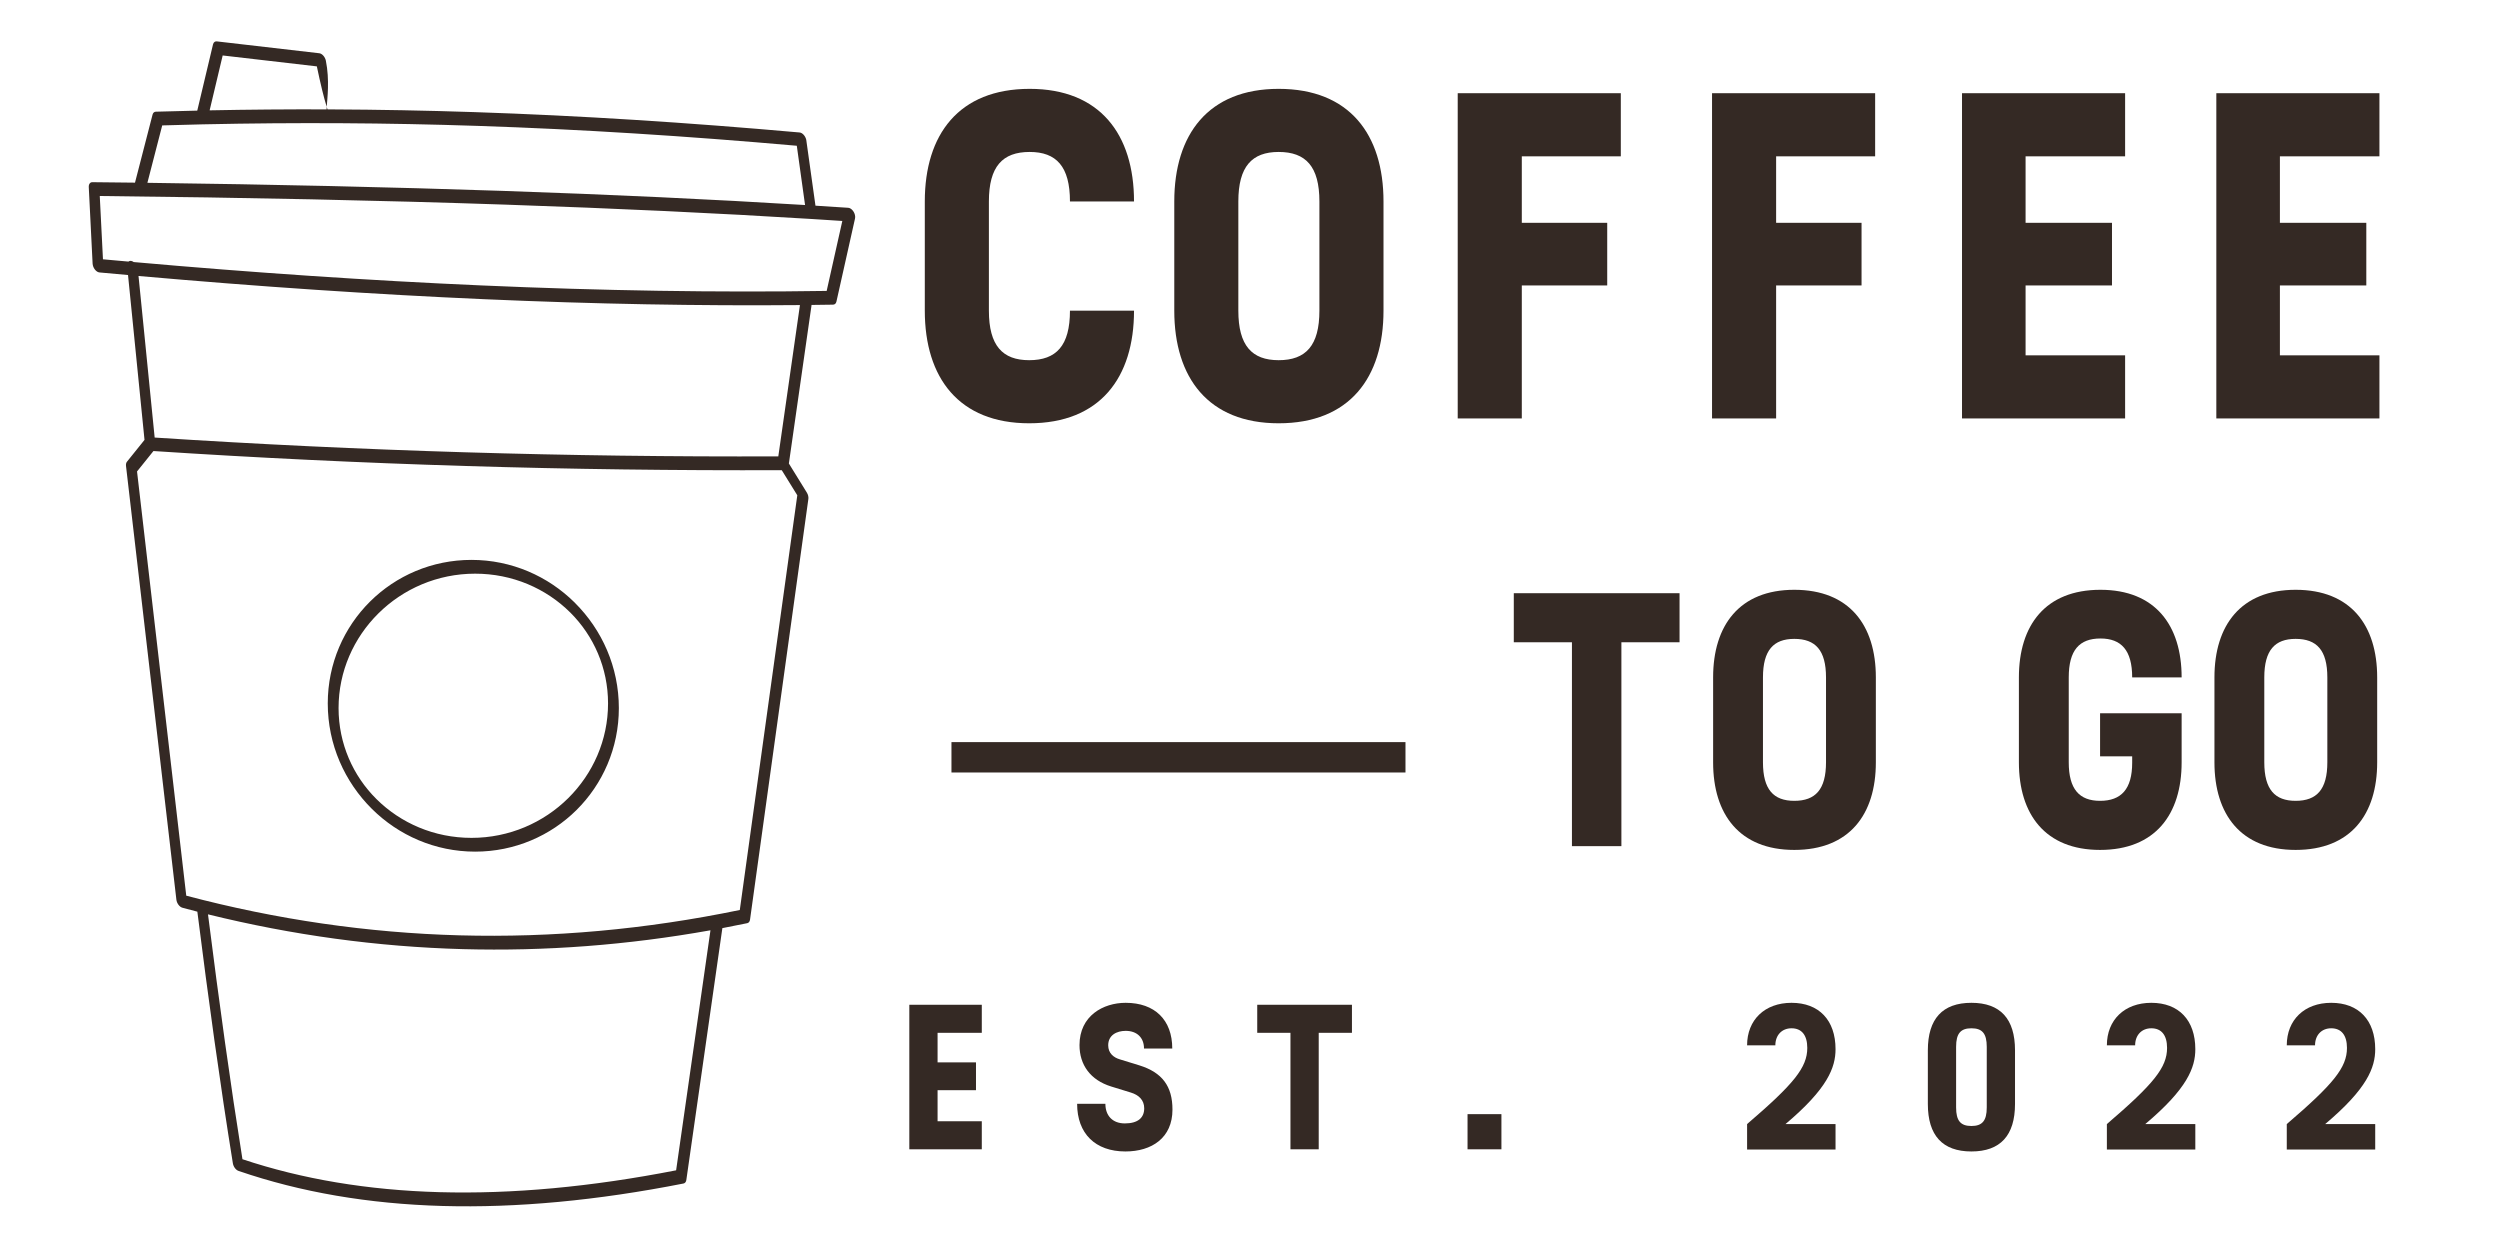
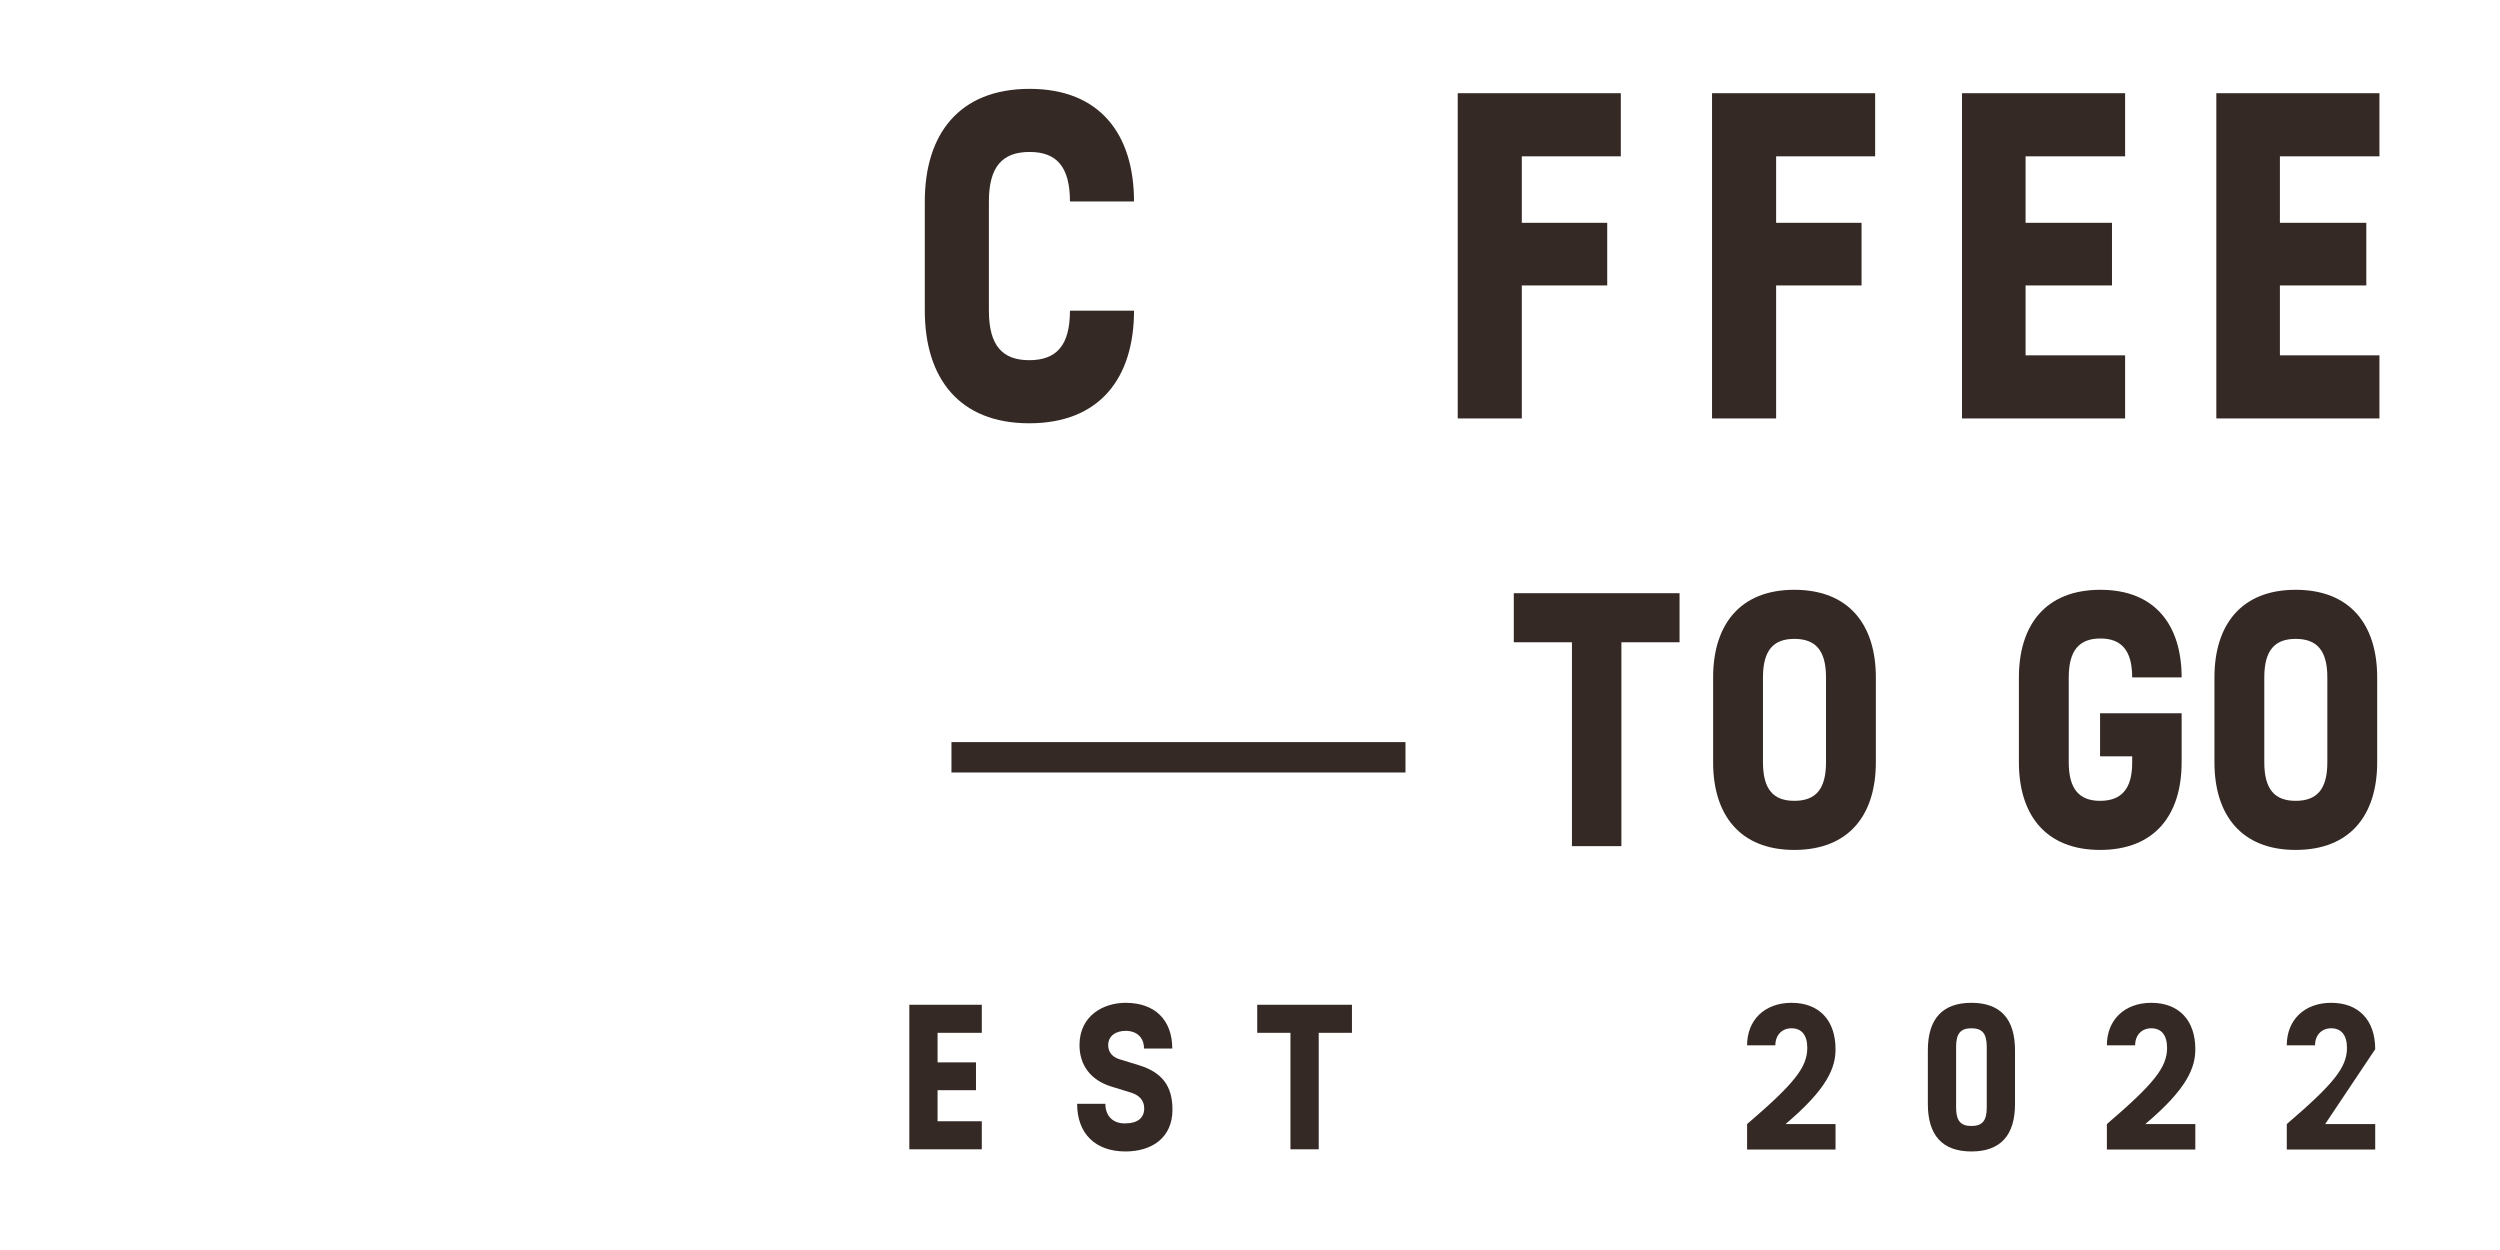
<svg xmlns="http://www.w3.org/2000/svg" width="500" zoomAndPan="magnify" viewBox="0 0 375 187.5" height="250" preserveAspectRatio="xMidYMid meet" version="1.0">
  <defs>
    <g />
    <clipPath id="id1">
-       <path d="M 13.215 6.16 L 128.406 6.16 L 128.406 181 L 13.215 181 Z M 13.215 6.16 " clip-rule="nonzero" />
-     </clipPath>
+       </clipPath>
  </defs>
  <g fill="#342924" fill-opacity="1">
    <g transform="translate(134.572, 62.766)">
      <g>
        <path d="M 19.805 0.727 C 30.434 0.727 35.531 -6.117 35.531 -16.164 L 25.922 -16.164 C 25.922 -10.922 23.883 -8.738 19.805 -8.738 C 15.801 -8.738 13.762 -10.922 13.762 -16.164 L 13.762 -32.547 C 13.762 -37.789 15.801 -39.973 19.879 -39.973 C 23.883 -39.973 25.922 -37.789 25.922 -32.547 L 35.531 -32.547 C 35.531 -42.594 30.434 -49.438 19.879 -49.438 C 9.246 -49.438 4.148 -42.594 4.148 -32.547 L 4.148 -16.164 C 4.148 -6.117 9.246 0.727 19.805 0.727 Z M 19.805 0.727 " />
      </g>
    </g>
  </g>
  <g fill="#342924" fill-opacity="1">
    <g transform="translate(172.72, 62.766)">
      <g>
-         <path d="M 19.078 0.727 C 29.707 0.727 34.805 -6.117 34.805 -16.164 L 34.805 -32.547 C 34.805 -42.594 29.707 -49.438 19.078 -49.438 C 8.52 -49.438 3.422 -42.594 3.422 -32.547 L 3.422 -16.164 C 3.422 -6.117 8.52 0.727 19.078 0.727 Z M 19.078 -8.738 C 15.07 -8.738 13.031 -10.922 13.031 -16.164 L 13.031 -32.547 C 13.031 -37.789 15.07 -39.973 19.078 -39.973 C 23.152 -39.973 25.191 -37.789 25.191 -32.547 L 25.191 -16.164 C 25.191 -10.922 23.152 -8.738 19.078 -8.738 Z M 19.078 -8.738 " />
-       </g>
+         </g>
    </g>
  </g>
  <g fill="#342924" fill-opacity="1">
    <g transform="translate(210.868, 62.766)">
      <g>
        <path d="M 7.789 -48.785 L 7.789 0 L 17.402 0 L 17.402 -19.949 L 30.215 -19.949 L 30.215 -29.344 L 17.402 -29.344 L 17.402 -39.316 L 32.254 -39.316 L 32.254 -48.785 Z M 7.789 -48.785 " />
      </g>
    </g>
  </g>
  <g fill="#342924" fill-opacity="1">
    <g transform="translate(249.017, 62.766)">
      <g>
        <path d="M 7.789 -48.785 L 7.789 0 L 17.402 0 L 17.402 -19.949 L 30.215 -19.949 L 30.215 -29.344 L 17.402 -29.344 L 17.402 -39.316 L 32.254 -39.316 L 32.254 -48.785 Z M 7.789 -48.785 " />
      </g>
    </g>
  </g>
  <g fill="#342924" fill-opacity="1">
    <g transform="translate(287.165, 62.766)">
      <g>
        <path d="M 7.137 -48.785 L 7.137 0 L 31.602 0 L 31.602 -9.465 L 16.672 -9.465 L 16.672 -19.949 L 29.633 -19.949 L 29.633 -29.344 L 16.672 -29.344 L 16.672 -39.316 L 31.602 -39.316 L 31.602 -48.785 Z M 7.137 -48.785 " />
      </g>
    </g>
  </g>
  <g fill="#342924" fill-opacity="1">
    <g transform="translate(325.313, 62.766)">
      <g>
        <path d="M 7.137 -48.785 L 7.137 0 L 31.602 0 L 31.602 -9.465 L 16.672 -9.465 L 16.672 -19.949 L 29.633 -19.949 L 29.633 -29.344 L 16.672 -29.344 L 16.672 -39.316 L 31.602 -39.316 L 31.602 -48.785 Z M 7.137 -48.785 " />
      </g>
    </g>
  </g>
  <g fill="#342924" fill-opacity="1">
    <g transform="translate(224.635, 126.922)">
      <g>
        <path d="M 2.434 -37.941 L 2.434 -30.582 L 11.156 -30.582 L 11.156 0 L 18.574 0 L 18.574 -30.582 L 27.297 -30.582 L 27.297 -37.941 Z M 2.434 -37.941 " />
      </g>
    </g>
  </g>
  <g fill="#342924" fill-opacity="1">
    <g transform="translate(254.308, 126.922)">
      <g>
        <path d="M 14.836 0.566 C 23.105 0.566 27.07 -4.758 27.07 -12.57 L 27.07 -25.312 C 27.07 -33.129 23.105 -38.453 14.836 -38.453 C 6.625 -38.453 2.66 -33.129 2.66 -25.312 L 2.66 -12.57 C 2.66 -4.758 6.625 0.566 14.836 0.566 Z M 14.836 -6.797 C 11.723 -6.797 10.137 -8.496 10.137 -12.57 L 10.137 -25.312 C 10.137 -29.391 11.723 -31.09 14.836 -31.09 C 18.008 -31.09 19.594 -29.391 19.594 -25.312 L 19.594 -12.57 C 19.594 -8.496 18.008 -6.797 14.836 -6.797 Z M 14.836 -6.797 " />
      </g>
    </g>
  </g>
  <g fill="#342924" fill-opacity="1">
    <g transform="translate(283.98, 126.922)">
      <g />
    </g>
  </g>
  <g fill="#342924" fill-opacity="1">
    <g transform="translate(299.835, 126.922)">
      <g>
        <path d="M 15.176 0.566 C 23.445 0.566 27.41 -4.758 27.41 -12.57 L 27.41 -19.934 L 15.176 -19.934 L 15.176 -13.477 L 19.992 -13.477 L 19.992 -12.516 C 19.992 -8.551 18.348 -6.797 15.176 -6.797 C 12.062 -6.797 10.477 -8.551 10.477 -12.57 L 10.477 -25.312 C 10.477 -29.391 12.062 -31.148 15.234 -31.148 C 18.348 -31.148 19.992 -29.391 19.992 -25.312 L 27.41 -25.312 C 27.41 -33.129 23.445 -38.453 15.234 -38.453 C 6.965 -38.453 3 -33.129 3 -25.312 L 3 -12.57 C 3 -4.758 6.965 0.566 15.176 0.566 Z M 15.176 0.566 " />
      </g>
    </g>
  </g>
  <g fill="#342924" fill-opacity="1">
    <g transform="translate(329.507, 126.922)">
      <g>
        <path d="M 14.836 0.566 C 23.105 0.566 27.07 -4.758 27.07 -12.57 L 27.07 -25.312 C 27.07 -33.129 23.105 -38.453 14.836 -38.453 C 6.625 -38.453 2.66 -33.129 2.66 -25.312 L 2.66 -12.57 C 2.66 -4.758 6.625 0.566 14.836 0.566 Z M 14.836 -6.797 C 11.723 -6.797 10.137 -8.496 10.137 -12.57 L 10.137 -25.312 C 10.137 -29.391 11.723 -31.09 14.836 -31.09 C 18.008 -31.09 19.594 -29.391 19.594 -25.312 L 19.594 -12.57 C 19.594 -8.496 18.008 -6.797 14.836 -6.797 Z M 14.836 -6.797 " />
      </g>
    </g>
  </g>
  <path stroke-linecap="butt" transform="matrix(4.143, 0, 0, 4.556, 142.72, 113.595)" fill="none" stroke-linejoin="miter" d="M -0 -0 L 16.438 -0 " stroke="#342924" stroke-width="1" stroke-opacity="1" stroke-miterlimit="4" />
  <g fill="#342924" fill-opacity="1">
    <g transform="translate(133.226, 172.395)">
      <g>
        <path d="M 3.172 -21.68 L 3.172 0 L 14.043 0 L 14.043 -4.207 L 7.41 -4.207 L 7.41 -8.867 L 13.172 -8.867 L 13.172 -13.039 L 7.41 -13.039 L 7.41 -17.473 L 14.043 -17.473 L 14.043 -21.68 Z M 3.172 -21.68 " />
      </g>
    </g>
  </g>
  <g fill="#342924" fill-opacity="1">
    <g transform="translate(160.21, 172.395)">
      <g>
        <path d="M 8.605 0.324 C 12.555 0.324 15.66 -1.715 15.66 -5.953 C 15.66 -9.48 14.109 -11.52 10.711 -12.586 L 7.766 -13.492 C 6.859 -13.754 6.02 -14.398 6.02 -15.598 C 6.02 -17.117 7.281 -17.766 8.641 -17.766 C 10.324 -17.766 11.391 -16.762 11.391 -15.113 L 15.629 -15.113 C 15.629 -19.414 13.008 -21.973 8.641 -21.973 C 5.273 -21.973 1.715 -20.031 1.715 -15.629 C 1.715 -12.684 3.332 -10.387 6.473 -9.418 L 9.418 -8.512 C 10.582 -8.156 11.422 -7.41 11.422 -6.148 C 11.422 -4.758 10.516 -3.883 8.512 -3.883 C 6.699 -3.883 5.598 -5.016 5.598 -6.828 L 1.359 -6.828 C 1.359 -2.363 4.078 0.324 8.605 0.324 Z M 8.605 0.324 " />
      </g>
    </g>
  </g>
  <g fill="#342924" fill-opacity="1">
    <g transform="translate(187.194, 172.395)">
      <g>
        <path d="M 1.391 -21.68 L 1.391 -17.473 L 6.375 -17.473 L 6.375 0 L 10.613 0 L 10.613 -17.473 L 15.598 -17.473 L 15.598 -21.68 Z M 1.391 -21.68 " />
      </g>
    </g>
  </g>
  <g fill="#342924" fill-opacity="1">
    <g transform="translate(214.178, 172.395)">
      <g>
-         <path d="M 11.035 0 L 11.035 -5.273 L 5.953 -5.273 L 5.953 0 Z M 11.035 0 " />
-       </g>
+         </g>
    </g>
  </g>
  <g fill="#342924" fill-opacity="1">
    <g transform="translate(241.162, 172.395)">
      <g />
    </g>
  </g>
  <g fill="#342924" fill-opacity="1">
    <g transform="translate(260.252, 172.395)">
      <g>
        <path d="M 15.078 -15.016 C 15.078 -19.383 12.586 -21.973 8.477 -21.973 C 4.465 -21.973 1.812 -19.414 1.812 -15.598 L 6.051 -15.598 C 6.051 -17.117 7.023 -18.152 8.477 -18.152 C 10 -18.152 10.84 -17.117 10.84 -15.207 C 10.84 -12.266 8.832 -9.805 1.812 -3.785 L 1.812 0.031 L 15.078 0.031 L 15.078 -3.785 L 7.57 -3.785 C 13.883 -9.094 15.078 -12.266 15.078 -15.016 Z M 15.078 -15.016 " />
      </g>
    </g>
  </g>
  <g fill="#342924" fill-opacity="1">
    <g transform="translate(287.236, 172.395)">
      <g>
        <path d="M 8.477 0.324 C 12.812 0.324 15.016 -2.07 15.016 -6.797 L 15.016 -14.852 C 15.016 -19.578 12.812 -21.973 8.477 -21.973 C 4.141 -21.973 1.941 -19.578 1.941 -14.852 L 1.941 -6.797 C 1.941 -2.07 4.141 0.324 8.477 0.324 Z M 8.477 -3.496 C 6.859 -3.496 6.18 -4.27 6.18 -6.277 L 6.18 -15.371 C 6.18 -17.375 6.859 -18.152 8.477 -18.152 C 10.098 -18.152 10.777 -17.375 10.777 -15.371 L 10.777 -6.277 C 10.777 -4.27 10.098 -3.496 8.477 -3.496 Z M 8.477 -3.496 " />
      </g>
    </g>
  </g>
  <g fill="#342924" fill-opacity="1">
    <g transform="translate(314.22, 172.395)">
      <g>
        <path d="M 15.078 -15.016 C 15.078 -19.383 12.586 -21.973 8.477 -21.973 C 4.465 -21.973 1.812 -19.414 1.812 -15.598 L 6.051 -15.598 C 6.051 -17.117 7.023 -18.152 8.477 -18.152 C 10 -18.152 10.84 -17.117 10.84 -15.207 C 10.84 -12.266 8.832 -9.805 1.812 -3.785 L 1.812 0.031 L 15.078 0.031 L 15.078 -3.785 L 7.57 -3.785 C 13.883 -9.094 15.078 -12.266 15.078 -15.016 Z M 15.078 -15.016 " />
      </g>
    </g>
  </g>
  <g fill="#342924" fill-opacity="1">
    <g transform="translate(341.204, 172.395)">
      <g>
-         <path d="M 15.078 -15.016 C 15.078 -19.383 12.586 -21.973 8.477 -21.973 C 4.465 -21.973 1.812 -19.414 1.812 -15.598 L 6.051 -15.598 C 6.051 -17.117 7.023 -18.152 8.477 -18.152 C 10 -18.152 10.84 -17.117 10.84 -15.207 C 10.84 -12.266 8.832 -9.805 1.812 -3.785 L 1.812 0.031 L 15.078 0.031 L 15.078 -3.785 L 7.57 -3.785 C 13.883 -9.094 15.078 -12.266 15.078 -15.016 Z M 15.078 -15.016 " />
+         <path d="M 15.078 -15.016 C 15.078 -19.383 12.586 -21.973 8.477 -21.973 C 4.465 -21.973 1.812 -19.414 1.812 -15.598 L 6.051 -15.598 C 6.051 -17.117 7.023 -18.152 8.477 -18.152 C 10 -18.152 10.84 -17.117 10.84 -15.207 C 10.84 -12.266 8.832 -9.805 1.812 -3.785 L 1.812 0.031 L 15.078 0.031 L 15.078 -3.785 L 7.57 -3.785 Z M 15.078 -15.016 " />
      </g>
    </g>
  </g>
  <g clip-path="url(#id1)">
    <path fill="#342924" d="M 120.758 30.754 C 106.812 29.895 91.66 29.184 75.309 28.629 C 58.742 28.07 41.008 27.668 22.109 27.422 L 24.332 18.812 C 26.402 18.75 28.469 18.695 30.523 18.648 L 30.539 18.652 L 30.574 18.648 L 30.594 18.648 C 44.473 18.348 57.992 18.43 71.637 18.883 C 87.152 19.398 102.875 20.398 119.52 21.863 Z M 110.969 136.5 L 119.594 74.293 L 117.285 70.562 L 117.238 70.527 C 85.414 70.648 54.004 69.691 23.016 67.656 L 20.555 70.719 L 27.938 134.352 C 41.508 137.941 55.176 139.926 68.941 140.301 C 82.852 140.68 96.863 139.414 110.969 136.5 Z M 23.199 65.633 C 22.594 59.66 22.023 53.883 21.586 49.465 C 21.211 45.625 20.934 42.852 20.777 41.398 C 38.84 42.996 56.141 44.156 72.668 44.883 C 89.152 45.605 104.926 45.898 119.992 45.762 L 116.746 68.457 C 85.129 68.578 53.945 67.633 23.199 65.633 Z M 106.57 139.543 C 94.133 141.766 81.762 142.707 69.457 142.371 C 56.637 142.023 43.883 140.281 31.199 137.152 C 32.035 143.762 32.879 150.16 33.746 156.332 C 34.598 162.426 35.473 168.281 36.367 173.883 C 45.328 176.875 55.176 178.523 65.898 178.824 C 76.832 179.129 88.676 178.039 101.418 175.547 Z M 85.52 91.859 C 81.902 88.27 76.863 86.051 71.273 86.051 C 65.605 86.051 60.469 88.332 56.75 92.02 C 53.066 95.676 50.785 100.695 50.785 106.215 C 50.785 111.555 52.961 116.387 56.473 119.867 C 60.094 123.461 65.129 125.68 70.723 125.68 C 76.391 125.68 81.527 123.398 85.246 119.711 C 88.926 116.055 91.207 111.035 91.207 105.512 C 91.207 100.191 89.047 95.379 85.559 91.895 Z M 70.723 83.984 C 64.781 83.984 59.402 86.371 55.516 90.227 C 51.594 94.117 49.164 99.523 49.164 105.512 C 49.164 111.684 51.699 117.281 55.793 121.34 C 59.781 125.297 65.258 127.746 71.273 127.746 C 77.211 127.746 82.59 125.359 86.477 121.504 C 90.398 117.609 92.828 112.207 92.828 106.215 C 92.828 100.066 90.312 94.488 86.25 90.438 L 86.203 90.387 C 82.215 86.434 76.738 83.984 70.723 83.984 Z M 29.59 16.594 L 31.953 6.656 C 32.031 6.316 32.285 6.156 32.582 6.215 L 47.895 7.988 C 48.32 8.039 48.762 8.535 48.879 9.102 C 49.465 12.008 49.09 14.809 49.008 16.031 C 48.57 14.621 48.078 12.598 47.527 9.957 L 33.402 8.32 L 31.445 16.551 C 37.34 16.434 43.18 16.387 48.992 16.406 C 48.992 16.309 48.996 16.18 49.008 16.031 L 49.129 16.406 L 49.52 16.41 L 49.613 16.41 C 56.793 16.441 63.941 16.578 71.125 16.816 C 87 17.344 103.016 18.371 119.934 19.871 C 120.363 19.906 120.812 20.402 120.938 20.973 L 122.32 30.852 C 123.973 30.957 125.613 31.062 127.234 31.168 C 127.66 31.199 128.113 31.684 128.242 32.254 C 128.289 32.453 128.289 32.641 128.25 32.793 L 125.465 45.238 C 125.398 45.543 125.195 45.703 124.941 45.699 L 121.727 45.742 C 121.727 45.793 121.723 45.84 121.715 45.891 L 118.332 69.527 L 121.023 73.883 C 121.215 74.191 121.293 74.543 121.258 74.824 L 112.504 137.949 C 112.465 138.246 112.301 138.43 112.086 138.477 C 110.84 138.738 109.594 138.984 108.352 139.219 C 108.348 139.266 108.344 139.312 108.336 139.355 L 102.949 177.004 C 102.91 177.277 102.762 177.48 102.527 177.527 C 89.562 180.082 77.523 181.207 66.418 180.898 C 55.297 180.586 45.098 178.832 35.812 175.648 C 35.402 175.527 35.016 175.031 34.93 174.496 C 33.977 168.586 33.055 162.414 32.152 155.992 C 31.289 149.836 30.441 143.414 29.602 136.75 C 28.855 136.559 28.109 136.363 27.363 136.16 C 26.926 136.043 26.52 135.5 26.457 134.949 L 18.902 69.902 C 18.867 69.602 18.938 69.355 19.082 69.211 L 21.676 65.984 C 20.934 58.668 20.391 53.176 19.98 49.008 C 19.621 45.379 19.359 42.715 19.203 41.254 L 14.918 40.867 C 14.488 40.828 14.043 40.332 13.922 39.762 L 13.891 39.543 L 13.316 28.07 C 13.293 27.617 13.52 27.324 13.852 27.328 C 16 27.348 18.133 27.371 20.25 27.398 L 22.883 17.191 C 22.957 16.902 23.156 16.75 23.395 16.754 C 25.469 16.691 27.535 16.637 29.59 16.594 Z M 19.273 39.238 C 19.379 39.152 19.52 39.113 19.684 39.141 C 19.812 39.164 19.938 39.223 20.055 39.309 C 38.148 40.914 55.523 42.082 72.168 42.812 C 90.375 43.613 107.652 43.887 124 43.637 L 126.348 33.145 L 121.977 32.863 C 121.941 32.867 121.902 32.863 121.863 32.855 C 107.723 31.977 92.375 31.258 75.82 30.695 C 57.16 30.062 36.875 29.633 14.965 29.402 L 15.445 38.895 L 19.273 39.238 " fill-opacity="1" fill-rule="evenodd" />
  </g>
</svg>